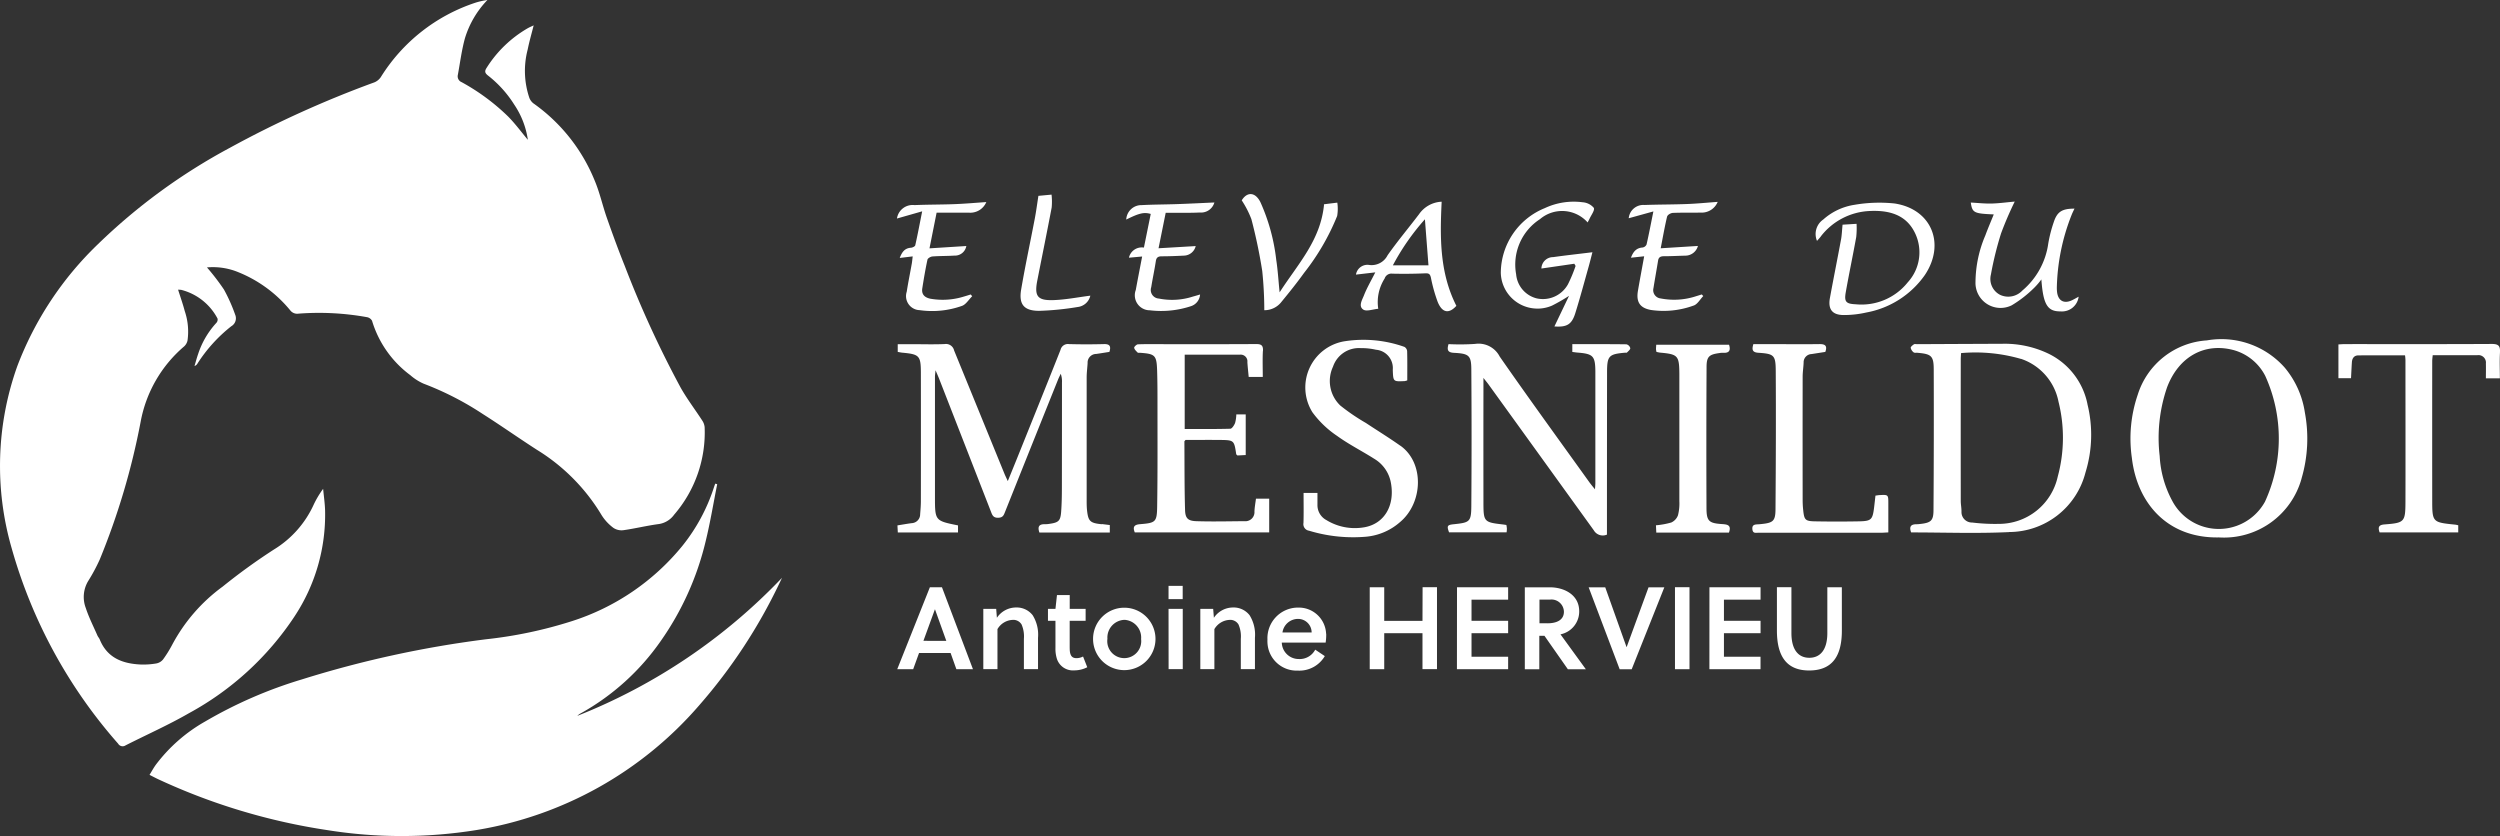
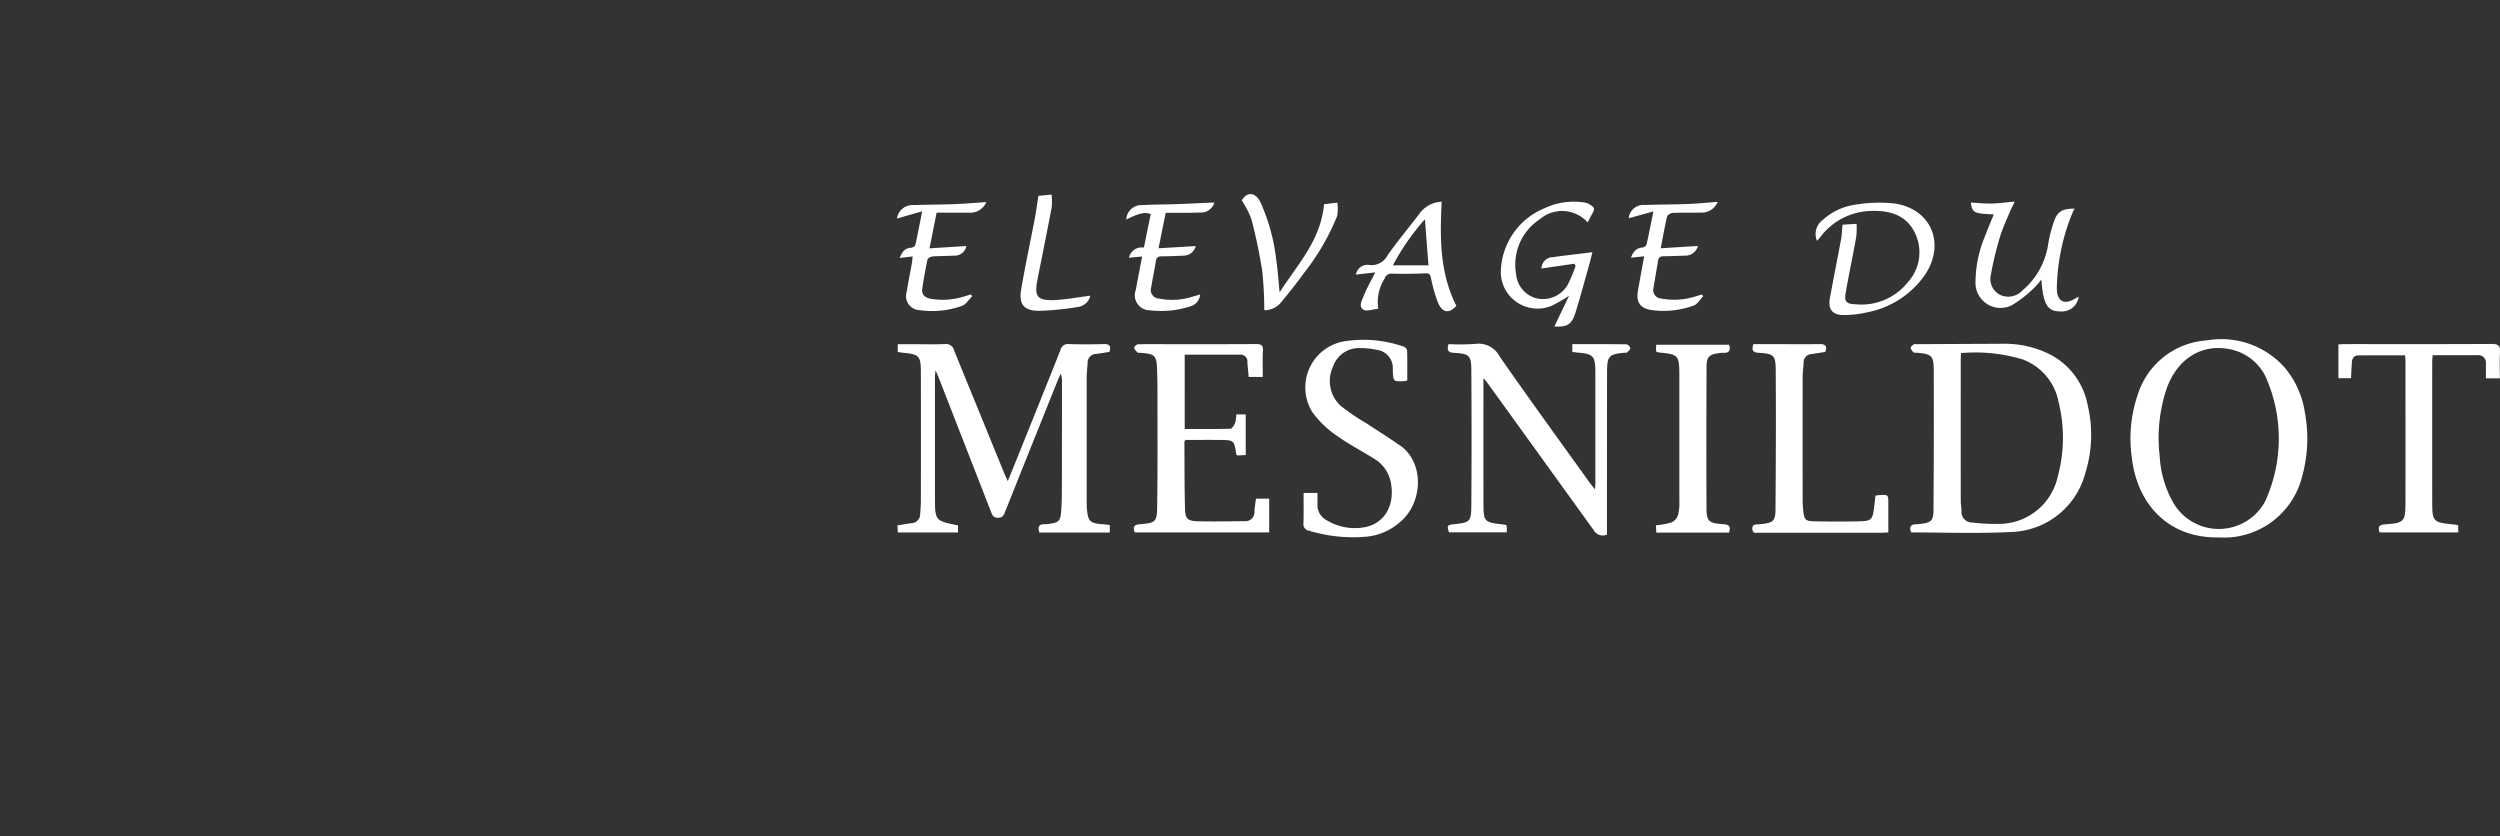
<svg xmlns="http://www.w3.org/2000/svg" width="256.305" height="85.712" viewBox="0 0 256.305 85.712">
  <rect x="0" y="0" width="256.305" height="85.712" fill="#333333" stroke="none" />
  <g id="Groupe_995" data-name="Groupe 995" transform="translate(5651.305 792)">
    <path fill="#fff" d="M117.275,25.385l.7-3.452c-.695-.2-1.184-.083-2.511.578a1.552,1.552,0,0,1,1.587-1.482c1.169-.062,2.343-.062,3.516-.1,1.321-.044,2.641-.113,3.933-.17a1.415,1.415,0,0,1-1.488,1.027c-.862.046-1.727.025-2.591.033h-.913l-.733,3.634,3.81-.225a1.272,1.272,0,0,1-1.2.979c-.753.036-1.507.07-2.26.07-.368,0-.568.094-.628.494-.135.9-.33,1.777-.472,2.677a.837.837,0,0,0-.045.232.878.878,0,0,0,.825.928,6.934,6.934,0,0,0,3.535-.217l.007,0c.205-.054.408-.117.686-.2a1.348,1.348,0,0,1-.9,1.187,9.723,9.723,0,0,1-4.256.434,1.522,1.522,0,0,1-.542-.1,1.538,1.538,0,0,1-.893-1.983c.2-1.107.42-2.212.652-3.431l-1.355.122a1.351,1.351,0,0,1,1.541-1.036M111.5,37.179a.889.889,0,0,1,.886-.892c.456-.064.909-.141,1.352-.21.175-.558.059-.817-.559-.8q-1.792.05-3.589,0a.775.775,0,0,0-.865.594c-1.483,3.743-2.991,7.475-4.493,11.21-.283.7-.57,1.4-.912,2.243-.157-.345-.251-.536-.334-.733q-2.586-6.334-5.17-12.66a.856.856,0,0,0-.963-.658c-1.084.05-2.171.014-3.256.014H92.036v.792c.173.029.323.064.473.078,1.75.163,1.895.31,1.9,2.071q.009,6.579,0,13.161c0,.441-.039.879-.074,1.324a.907.907,0,0,1-.866.922c-.476.062-.949.148-1.463.23.014.267.026.5.039.727h6.171v-.727c-2.363-.476-2.363-.476-2.363-2.94v-12.3c0-.157.028-.314.06-.666.166.389.251.585.334.786Q98.921,45.6,101.6,52.473c.126.329.227.617.72.609s.581-.251.718-.6q2.708-6.781,5.432-13.562c.083-.206.185-.4.278-.6a2.279,2.279,0,0,1,.126.908q0,5.384-.009,10.767c0,.819-.014,1.64-.074,2.456-.07.952-.251,1.119-1.209,1.256a2.762,2.762,0,0,1-.463.036c-.628-.016-.753.284-.559.851h7.218v-.766c-.289-.034-.55-.069-.812-.1l-.006.018c-1.207-.118-1.4-.3-1.521-1.478-.035-.352-.033-.708-.033-1.062V38.7c0-.5.072-1.015.1-1.522m17.1,15.23a.932.932,0,0,1-.829,1.025h0a.955.955,0,0,1-.2,0c-1.632.01-3.277.054-4.914,0-.868-.028-1.144-.288-1.169-1.141-.068-2.343-.053-4.689-.068-7.032,0-.034.049-.068.116-.156,1.152,0,2.344-.01,3.537,0,1.433.016,1.449.039,1.658,1.453,0,.035.055.065.126.139l.849-.045V42.486h-.963a3.731,3.731,0,0,1-.126.879c-.094.232-.315.584-.488.589-1.561.045-3.123.026-4.678.026V36.364h5.64a.693.693,0,0,1,.785.584.805.805,0,0,1,0,.17c.031.5.088,1,.136,1.528h1.443c0-.949-.034-1.812.013-2.672h.008c.03-.57-.18-.706-.718-.7-3.139.021-6.29.011-9.436.011-.885,0-1.773-.018-2.657.016-.144,0-.407.251-.393.354.024.178.211.344.355.491.046.046.171.018.259.024,1.527.109,1.685.251,1.737,1.794.041,1.238.038,2.479.038,3.719,0,3.411.02,6.822-.033,10.232-.025,1.615-.151,1.694-1.764,1.826-.628.051-.746.31-.53.844h13.78V51.123h-1.357c-.057.458-.136.87-.153,1.285m7.107-31.461h.031v-.024c-.108.076-.074.028-.035.028m-41.172.723c-.262,1.321-.465,2.4-.708,3.475-.026.116-.286.241-.446.251-.662.046-.928.48-1.145,1.045l1.329-.158c-.04.319-.057.534-.094.745-.171.955-.366,1.909-.517,2.871a1.44,1.44,0,0,0,.913,1.821h0a1.411,1.411,0,0,0,.407.073,9.1,9.1,0,0,0,4.312-.427c.421-.126.722-.652,1.079-1l-.151-.181c-.225.069-.45.144-.677.207a7.305,7.305,0,0,1-3.471.227c-.59-.126-.915-.45-.817-1.069.154-.982.319-1.963.529-2.933.031-.144.326-.313.511-.328.753-.058,1.507-.039,2.254-.089a1.179,1.179,0,0,0,1.219-.982l-3.776.239.73-3.658h3.309a1.783,1.783,0,0,0,1.787-1.086c-1.094.073-2.169.17-3.246.211-1.371.053-2.744.04-4.115.1a1.625,1.625,0,0,0-1.8,1.375l2.581-.736Zm109.866.3c-.293.728-.6,1.433-.863,2.151a12.363,12.363,0,0,0-1.013,4.772,2.571,2.571,0,0,0,3.722,2.4,12.035,12.035,0,0,0,2.321-1.816,6.974,6.974,0,0,0,.711-.834c.183,2.577.628,3.291,1.953,3.277a1.724,1.724,0,0,0,1.867-1.507c-.231.126-.434.244-.647.349-.836.414-1.455.088-1.565-.826a3.614,3.614,0,0,1-.023-.465,21.4,21.4,0,0,1,1.487-7.371c.089-.234.2-.456.323-.715-1.273,0-1.774.31-2.128,1.39a13.9,13.9,0,0,0-.56,2.181,7.692,7.692,0,0,1-2.656,4.826,1.983,1.983,0,0,1-2.268.45,1.831,1.831,0,0,1-.956-2.091,34.067,34.067,0,0,1,1.042-4.223,35.3,35.3,0,0,1,1.4-3.256c-.833.074-1.577.178-2.324.2s-1.464-.063-2.182-.1c.158,1.047.308,1.13,2.358,1.216m-17.738,2.261a6.687,6.687,0,0,1,4.958-2.608c1.884-.1,3.665.286,4.62,2.093a4.549,4.549,0,0,1-.657,5.213,6.071,6.071,0,0,1-5.343,2.254c-1-.044-1.188-.26-1.016-1.234.334-1.894.733-3.775,1.074-5.667a8.532,8.532,0,0,0,.035-1.347l-1.437.088c-.063.628-.075,1.085-.159,1.536v-.008c-.37,2-.772,3.992-1.138,5.992-.212,1.162.251,1.748,1.433,1.743a10.287,10.287,0,0,0,2.3-.26,9.385,9.385,0,0,0,6-3.841c2.15-3.213.674-6.781-3.126-7.339a15.067,15.067,0,0,0-4.079.138,6.223,6.223,0,0,0-3.208,1.507,1.807,1.807,0,0,0-.643,2.193c.142-.163.272-.3.394-.453m-49.59-2.093a4.351,4.351,0,0,0,.017-1.376c-.453.056-.906.11-1.358.169-.345,3.7-2.7,6.136-4.558,9.03v-.007c-.126-1.248-.186-2.288-.344-3.311a19.738,19.738,0,0,0-1.623-5.927c-.539-1.076-1.381-1.068-1.916-.187a9.836,9.836,0,0,1,.99,1.928,53.2,53.2,0,0,1,1.113,5.316,39.65,39.65,0,0,1,.21,4.018,2.192,2.192,0,0,0,1.75-.843c.8-.973,1.594-1.958,2.327-2.981a23.774,23.774,0,0,0,3.39-5.829m-30.55,9.718a29.377,29.377,0,0,0,3.949-.393,1.507,1.507,0,0,0,1.3-1.163c-1.277.161-2.535.416-3.8.456-1.63.053-1.952-.412-1.638-2.009.491-2.5,1-4.985,1.474-7.484a6.419,6.419,0,0,0-.013-1.322l-1.348.126c-.139.894-.234,1.632-.377,2.367-.46,2.411-.978,4.811-1.39,7.229-.26,1.526.28,2.193,1.843,2.193M157.7,31.64a3.763,3.763,0,0,0,1.422-.311,18.143,18.143,0,0,0,1.738-1l-1.5,3.139c1.271.09,1.777-.192,2.142-1.361.5-1.6.934-3.23,1.391-4.847.126-.455.24-.914.365-1.4-1.4.173-2.716.316-4.025.5a1.2,1.2,0,0,0-1.206,1.17l3.373-.491.132.226a14.892,14.892,0,0,1-.779,1.874,2.935,2.935,0,0,1-3.225,1.448,2.8,2.8,0,0,1-2.092-2.47,5.544,5.544,0,0,1,2.447-5.651,3.5,3.5,0,0,1,4.884.34c.063-.126.126-.235.185-.357.171-.388.57-.9.447-1.14a1.655,1.655,0,0,0-1.139-.572,6.981,6.981,0,0,0-3.884.6,7.208,7.208,0,0,0-4.512,6.62,3.758,3.758,0,0,0,3.834,3.68h0m34.991,19.121c-.126.008-.251.033-.414.054-.051.452-.092.826-.137,1.2-.158,1.277-.281,1.413-1.573,1.438q-2.226.041-4.453,0c-1.028-.016-1.138-.136-1.243-1.13a9.692,9.692,0,0,1-.059-.993q-.009-6.348,0-12.694c0-.486.08-.969.1-1.455a.846.846,0,0,1,.809-.879c.477-.072.954-.149,1.416-.221.231-.643-.031-.81-.618-.8-1.684.023-3.368.006-5.051,0h-1.708c-.172.576-.107.848.515.889,1.59.107,1.768.236,1.778,1.825.031,4.74.011,9.481-.024,14.221-.009,1.207-.245,1.389-1.455,1.514-.111.011-.221.023-.332.028-.326.015-.628.033-.584.5s.357.362.628.363h12.557c.216,0,.432-.019.753-.035v-3c0-.866-.013-.873-.908-.824m21.319-9.332a13.081,13.081,0,0,1-.2,7.018,8.108,8.108,0,0,1-7.816,6.1v.006c-3.333.16-6.679.034-10.056.034-.228-.6-.016-.838.542-.838a3.349,3.349,0,0,0,.4-.03c1.084-.123,1.344-.333,1.35-1.4q.049-7.208.024-14.415c0-1.421-.238-1.608-1.673-1.734-.137-.011-.3.026-.388-.044a.8.8,0,0,1-.3-.465c-.009-.107.193-.266.33-.358.075-.051.215-.016.326-.016q4.386-.022,8.769-.041a10.373,10.373,0,0,1,4.514.928,7.351,7.351,0,0,1,4.183,5.26m-2.957-.184a5.8,5.8,0,0,0-3.855-4.458l.006.01a16.782,16.782,0,0,0-6.153-.6c-.013.266-.031.44-.031.615q-.008,7.271,0,14.541c0,.357.074.7.074,1.057v.119a1.073,1.073,0,0,0,1.1,1.039,19.178,19.178,0,0,0,2.71.138,6.168,6.168,0,0,0,6.059-4.845,15.208,15.208,0,0,0,.094-7.616m24.9,7.822h0a8.253,8.253,0,0,1-8.464,6.028c-5.33.1-8.4-3.57-8.93-8.146a13.889,13.889,0,0,1,.6-6.482,7.967,7.967,0,0,1,7.09-5.572,8.666,8.666,0,0,1,7.988,2.8A9.318,9.318,0,0,1,236.3,42.3a14.476,14.476,0,0,1-.346,6.768m-3.713-10.522a5.2,5.2,0,0,0-3.186-2.637c-3-.831-5.676.631-6.876,3.779a15.952,15.952,0,0,0-.765,7.07,10.857,10.857,0,0,0,1.276,4.567,5.4,5.4,0,0,0,9.52.107,15.51,15.51,0,0,0,.031-12.885M256.3,36.113c.044-.681-.188-.854-.858-.85-5.007.028-10.014.014-15.021.015-.216,0-.432.02-.682.033v3.465h1.291c.03-.573.054-1.1.088-1.632.026-.4.22-.7.644-.708,1.587-.016,3.173-.006,4.806-.006a4.57,4.57,0,0,1,.043.468c0,4.852.013,9.7,0,14.556-.008,2.062-.1,2.156-2.151,2.312-.644.049-.661.333-.5.815h8.063v-.73c-.126-.026-.216-.053-.3-.062-2.36-.239-2.366-.237-2.368-2.581q-.007-7.079,0-14.157c0-.231.036-.462.051-.638,1.587,0,3.089.008,4.591,0a.767.767,0,0,1,.86.661.835.835,0,0,1,0,.2c.014.5,0,1,0,1.516h1.433c0-.914-.043-1.8.014-2.675M149.316,31.348c-.746.832-1.451.762-1.924-.4a16.261,16.261,0,0,1-.693-2.48c-.081-.346-.186-.462-.563-.446q-1.692.075-3.383.035a.731.731,0,0,0-.8.5,4.492,4.492,0,0,0-.653,3.1c-.556.048-1.193.3-1.528.087-.532-.343-.123-.994.058-1.452.3-.768.73-1.5,1.168-2.368l-1.983.23.006-.035a1.191,1.191,0,0,1,1.393-.949h0a1.836,1.836,0,0,0,1.843-1c1.015-1.446,2.155-2.8,3.225-4.209A2.972,2.972,0,0,1,147.8,20.68c-.172,3.624-.229,7.244,1.508,10.673m-2.86-4.153-.364-4.718A23.712,23.712,0,0,0,142.8,27.2Zm29.807,9a1.987,1.987,0,0,1,.4-.031c.617.041.8-.237.61-.823H169.8c-.011.192-.026.324-.024.455a1.784,1.784,0,0,0,.049.28c.133.025.259.06.387.072,1.808.165,1.94.308,1.958,2.149V51.383a4.878,4.878,0,0,1-.142,1.444,1.3,1.3,0,0,1-.689.742,8.179,8.179,0,0,1-1.568.285c.013.265.023.5.034.746h7.45c.267-.743-.126-.833-.672-.868-1.391-.088-1.632-.3-1.632-1.678q-.029-7.2.008-14.411c0-1.077.251-1.3,1.307-1.444m-32.7,9.5c-1.152-.817-2.36-1.557-3.537-2.338a20.739,20.739,0,0,1-2.621-1.787,3.469,3.469,0,0,1-.745-3.984,2.8,2.8,0,0,1,2.833-1.9,6.694,6.694,0,0,1,1.577.167,1.883,1.883,0,0,1,1.717,2.035v0a.209.209,0,0,1,0,.05c.044,1.184.045,1.185,1.209,1.13a1.463,1.463,0,0,0,.276-.075c0-1.011.013-2.009-.013-3a.569.569,0,0,0-.279-.434A12.557,12.557,0,0,0,137.769,35a4.8,4.8,0,0,0-3.213,7.274,10.11,10.11,0,0,0,2.511,2.406c1.213.879,2.569,1.56,3.838,2.366a3.6,3.6,0,0,1,1.7,2.5c.411,2.311-.706,4.189-2.79,4.521a5.583,5.583,0,0,1-3.831-.747,1.731,1.731,0,0,1-.917-1.581v-1.2h-1.423c0,1.084.021,2.079-.01,3.073a.677.677,0,0,0,.536.791l.031.005a15.572,15.572,0,0,0,5.9.612,6.106,6.106,0,0,0,3.418-1.482c2.386-1.983,2.524-6.089.05-7.845M166.782,35.3c-1.856-.025-3.712-.018-5.586-.018v.8c.2.025.377.053.55.067,1.59.126,1.8.349,1.813,1.951V49.539c0,.167-.02.334-.039.628-.212-.265-.35-.422-.472-.593h-.008c-3.108-4.335-6.249-8.647-9.292-13.024a2.433,2.433,0,0,0-2.527-1.291,23.2,23.2,0,0,1-2.715.021c-.206.666-.015.863.56.893,1.527.08,1.766.265,1.776,1.685q.051,7.009,0,14.018c-.014,1.632-.165,1.7-1.811,1.871-.659.069-.715.17-.472.828h5.9a3.4,3.4,0,0,0,.029-.377,2.516,2.516,0,0,0-.053-.377c-.141-.021-.251-.04-.359-.053-1.936-.222-1.988-.272-1.992-2.248q-.009-5.847,0-11.693V38.743c.251.33.393.492.517.664q5.4,7.476,10.8,14.964a1.06,1.06,0,0,0,1.346.437v-.789q0-7.911.01-15.812c0-1.735.173-1.9,1.855-2.049.067,0,.159.016.193-.019.126-.137.337-.294.334-.44a.539.539,0,0,0-.362-.389m6.843-3.977c.4-.126.674-.643,1-.979l-.151-.167c-.183.057-.365.116-.549.17a7.207,7.207,0,0,1-3.665.24.856.856,0,0,1-.762-.939.971.971,0,0,1,.024-.131c.148-.939.321-1.874.472-2.812.059-.364.275-.445.607-.446.731,0,1.46-.043,2.19-.059a1.339,1.339,0,0,0,1.288-.995l-3.817.239c.236-1.212.418-2.26.664-3.285l.013.006c.038-.157.365-.339.565-.348.951-.04,1.9-.013,2.856-.031a1.775,1.775,0,0,0,1.746-1.1c-1.052.077-2.083.18-3.115.22-1.46.057-2.922.046-4.381.1a1.506,1.506,0,0,0-1.627,1.36l2.529-.7c-.259,1.283-.46,2.344-.7,3.39a.548.548,0,0,1-.4.309c-.674.044-.978.458-1.2,1.046l1.356-.146c-.226,1.244-.442,2.386-.639,3.537s.2,1.758,1.324,1.966a8.958,8.958,0,0,0,4.372-.448" transform="translate(-5651.304 -792)" />
-     <path fill="#fff" d="M73.331,49.579,59.57,73.116a24.492,24.492,0,0,0,8.16-7.383A29.741,29.741,0,0,0,72.347,55.48c.471-1.927.792-3.891,1.181-5.838l-.2-.06c-.041.112-.085.223-.121.336a18.741,18.741,0,0,1-3.264,6.063A24.047,24.047,0,0,1,58.6,63.691a44.627,44.627,0,0,1-8.773,1.848,108.674,108.674,0,0,0-18.879,4.116,45.575,45.575,0,0,0-9.915,4.313,16.46,16.46,0,0,0-5.085,4.473c-.218.309-.4.643-.619,1,.357.179.634.328.918.46A63.472,63.472,0,0,0,33.6,85.112,48.154,48.154,0,0,0,48.83,85.1,38.376,38.376,0,0,0,71.708,72.28,54.608,54.608,0,0,0,79.9,59.811c.093-.19.181-.381.272-.572A58.931,58.931,0,0,1,59.188,73.391a1.5,1.5,0,0,1,.382-.275m-29.389-9.9a18.879,18.879,0,0,0,3.146-10.9c-.024-.732-.131-1.466-.2-2.2a9.819,9.819,0,0,0-.955,1.594,10.449,10.449,0,0,1-4.083,4.623,61.461,61.461,0,0,0-5.266,3.809,17.619,17.619,0,0,0-5.18,5.977,12.325,12.325,0,0,1-.92,1.479,1.164,1.164,0,0,1-.678.416,7.76,7.76,0,0,1-1.632.113c-1.857-.087-3.423-.68-4.188-2.567-.058-.145-.177-.266-.24-.41-.407-.933-.874-1.848-1.19-2.812a3.173,3.173,0,0,1,.235-2.753,18.38,18.38,0,0,0,1.2-2.234,73.025,73.025,0,0,0,4.189-14.114,13.317,13.317,0,0,1,4.454-7.719,1.156,1.156,0,0,0,.351-.608,6.544,6.544,0,0,0-.286-3.023c-.19-.724-.443-1.432-.681-2.189a2.345,2.345,0,0,1,.345.025,5.832,5.832,0,0,1,3.7,2.937.5.5,0,0,1-.117.436,8.711,8.711,0,0,0-1.879,3.217c-.14.4-.246.811-.367,1.211a.544.544,0,0,0,.309-.256,15.465,15.465,0,0,1,3.465-3.822.939.939,0,0,0,.4-1.175,17.321,17.321,0,0,0-1.153-2.585,23.236,23.236,0,0,0-1.743-2.27,6.817,6.817,0,0,1,2.972.394,13.352,13.352,0,0,1,5.561,4,.9.9,0,0,0,.86.345,27.694,27.694,0,0,1,7.006.361.743.743,0,0,1,.526.372,10.809,10.809,0,0,0,3.919,5.572,5.321,5.321,0,0,0,1.373.877A30.977,30.977,0,0,1,49.5,42.448c1.874,1.19,3.691,2.474,5.556,3.674a19.825,19.825,0,0,1,6.626,6.7,4.793,4.793,0,0,0,1.211,1.3,1.5,1.5,0,0,0,1.033.233c1.185-.169,2.353-.456,3.539-.618a2.362,2.362,0,0,0,1.65-.973,12.9,12.9,0,0,0,3.125-8.971,1.461,1.461,0,0,0-.24-.668c-.736-1.141-1.567-2.222-2.228-3.4a107.085,107.085,0,0,1-5.73-12.484c-.651-1.617-1.247-3.256-1.825-4.9-.443-1.26-.726-2.584-1.243-3.811a17.943,17.943,0,0,0-6.29-7.934,1.31,1.31,0,0,1-.42-.578A8.643,8.643,0,0,1,54.1,5.07c.159-.8.392-1.594.612-2.469-.236.112-.411.184-.576.275A12.174,12.174,0,0,0,49.9,6.937c-.243.364-.193.555.136.812a11.572,11.572,0,0,1,2.68,2.97,8.64,8.64,0,0,1,1.4,3.616c-.65-.775-1.285-1.643-2.033-2.4a21.8,21.8,0,0,0-4.75-3.509.644.644,0,0,1-.394-.753c.233-1.26.392-2.542.733-3.773A9.744,9.744,0,0,1,49.97,0a7.762,7.762,0,0,0-1.176.259A18.1,18.1,0,0,0,39.044,7.9a1.482,1.482,0,0,1-.655.54A108.031,108.031,0,0,0,23.57,15.15a60.339,60.339,0,0,0-13.533,9.887A34.107,34.107,0,0,0,1.768,37.55,30.407,30.407,0,0,0,1.2,56.221a51.315,51.315,0,0,0,10.91,20.021c.006.01.012.021.019.031a.534.534,0,0,0,.741.146c2.164-1.1,4.4-2.088,6.5-3.3a30.314,30.314,0,0,0,10.816-9.908" transform="translate(-5651.304 -792)" />
-     <path fill="#fff" d="M119.8,61.421h1.451V60.062H119.8Zm-23.23-1.216H95.333l-3.346,8.4h1.634l.6-1.655h3.237l.589,1.655h1.7Zm-1.9,5.494,1.176-3.227h.011L97.015,65.7Zm9.5-3.419a2.371,2.371,0,0,0-1.967,1.056l-.072-.912H100.81V68.6h1.451V64.5a1.9,1.9,0,0,1,1.535-.947.987.987,0,0,1,.936.468,3.064,3.064,0,0,1,.239,1.474V68.6h1.448V65.387a3.765,3.765,0,0,0-.551-2.316,2.077,2.077,0,0,0-1.7-.791m6.181,5.194c-.456,0-.624-.276-.672-.756-.012-.192-.012-.336-.012-.515V63.648H111.3V62.424h-1.631V61.009h-1.308l-.155,1.415h-.768v1.224h.768v2.775a3.432,3.432,0,0,0,.155,1.139,1.724,1.724,0,0,0,1.764,1.167,2.932,2.932,0,0,0,1.343-.323l-.432-1.1a1.4,1.4,0,0,1-.683.168m4.909-5.171a3.2,3.2,0,1,0,3.2,3.2,3.2,3.2,0,0,0-3.2-3.2m1.724,3.2a1.742,1.742,0,1,1-3.454,0v-.054h0a1.816,1.816,0,0,1,1.729-1.9h.056a1.817,1.817,0,0,1,1.672,1.951Zm2.82,3.1h1.451V62.425H119.8Zm6.61-6.322a2.371,2.371,0,0,0-1.967,1.056l-.072-.912h-1.319V68.6H124.5V64.5a1.905,1.905,0,0,1,1.535-.947.987.987,0,0,1,.936.468,3.064,3.064,0,0,1,.239,1.474v3.107h1.448V65.387a3.765,3.765,0,0,0-.551-2.316,2.077,2.077,0,0,0-1.7-.791m9.547,2.695h0a2.8,2.8,0,0,0-2.913-2.682h-.1a3.139,3.139,0,0,0-3,3.271,2.831,2.831,0,0,0,0,.319v0a2.993,2.993,0,0,0,3.11,2.869,3.03,3.03,0,0,0,2.77-1.488l-.983-.659a1.8,1.8,0,0,1-1.7.96,1.734,1.734,0,0,1-1.727-1.683h4.494a4.985,4.985,0,0,0,.06-.732v-.183Zm-4.474-.132a1.615,1.615,0,0,1,1.6-1.392,1.393,1.393,0,0,1,1.391,1.392Zm14.355-1.188h-3.922v-3.45h-1.487v8.4h1.487V64.919h3.922V68.6h1.487V60.2h-1.476Zm3.531,4.953h5.25V67.33h-3.754V64.919h3.754V63.648h-3.754V61.477h3.754V60.205h-5.242Zm10.617-3.574v0a2.391,2.391,0,0,0,1.92-2.351c0-1.787-1.656-2.47-2.987-2.47h-2.59v8.4h1.486v-3.43h.527l2.4,3.43h1.844ZM157.829,63.9V61.473H158.9a1.228,1.228,0,0,1,.135-.011,1.282,1.282,0,0,1,1.3,1.253c0,.839-.719,1.187-1.691,1.187Zm8.937,2.44h-.011l-2.184-6.129h-1.7l3.179,8.4h1.235l3.346-8.4h-1.62Zm4.955,2.266h1.488V60.2h-1.488Zm3.529,0h5.241V67.33h-3.75V64.919h3.754V63.648h-3.754V61.477h3.754V60.205h-5.241Zm13.578-8.4h-1.487v4.7c0,1.7-.719,2.531-1.847,2.531s-1.835-.831-1.835-2.531V60.2h-1.487v4.449c0,2.639,1,4.09,3.3,4.09,2.358,0,3.358-1.451,3.358-4.09Z" transform="translate(-5651.304 -792)" />
  </g>
</svg>